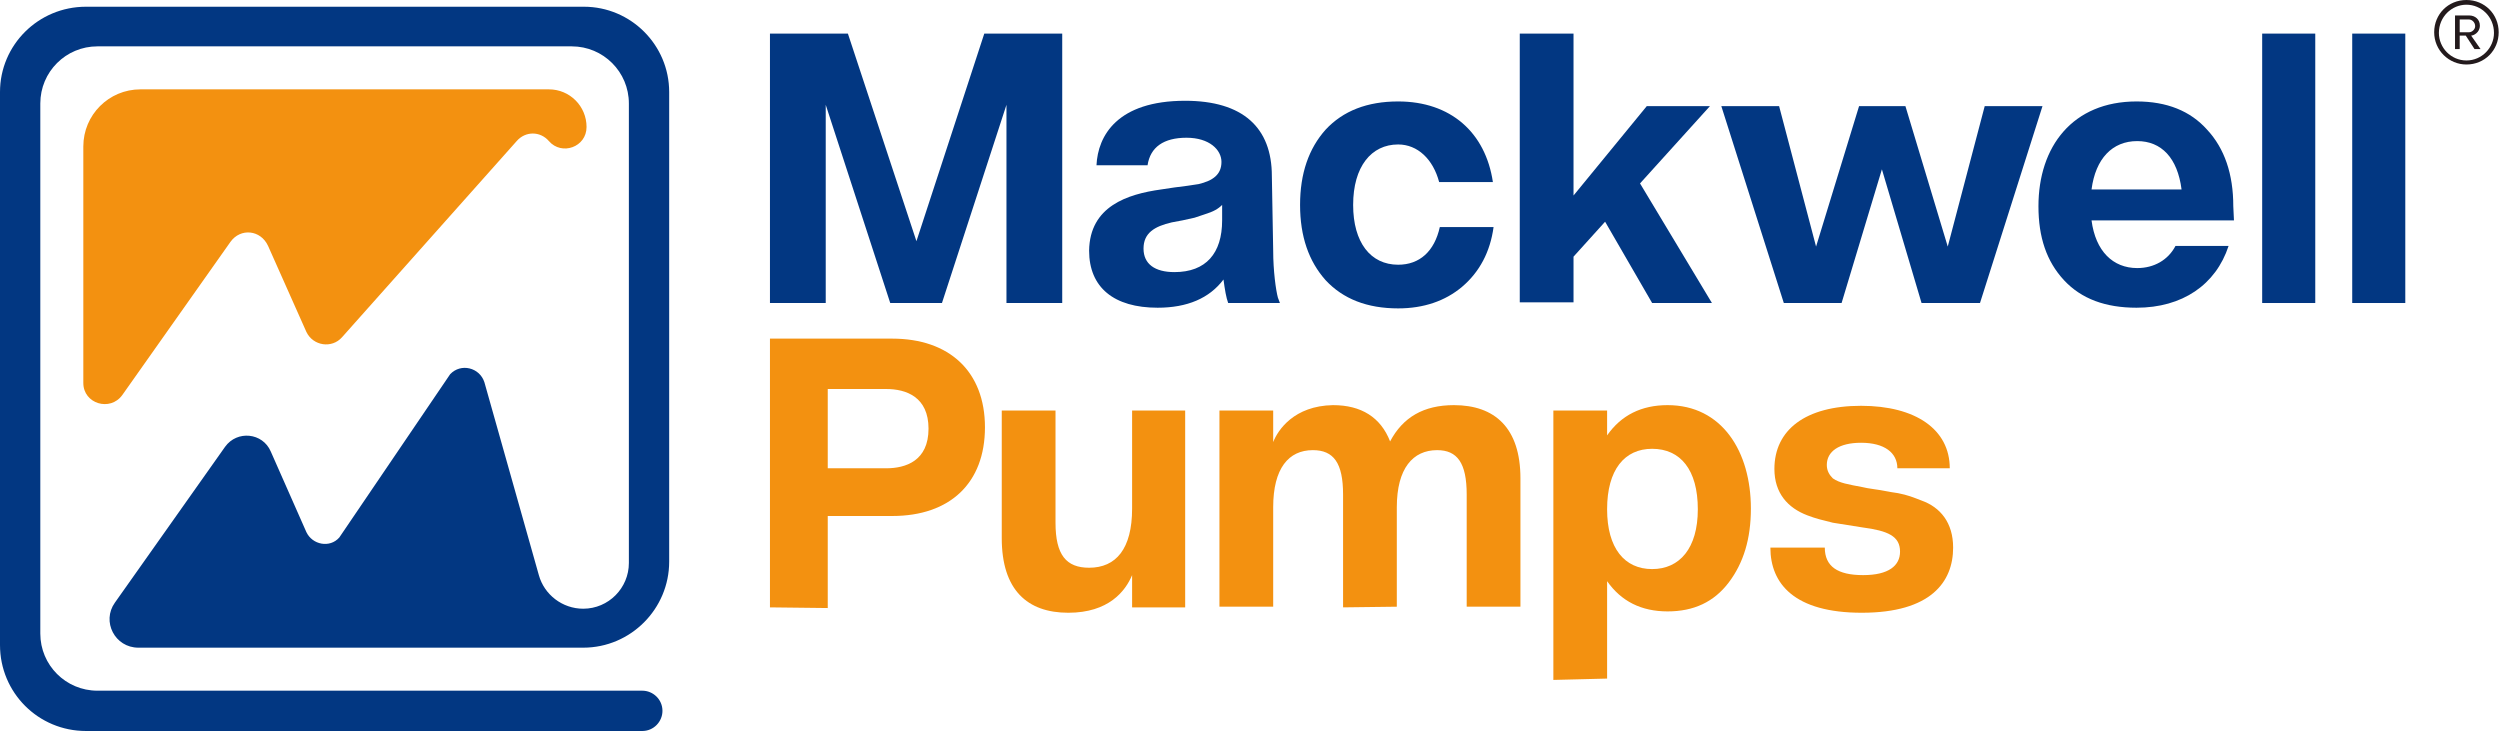
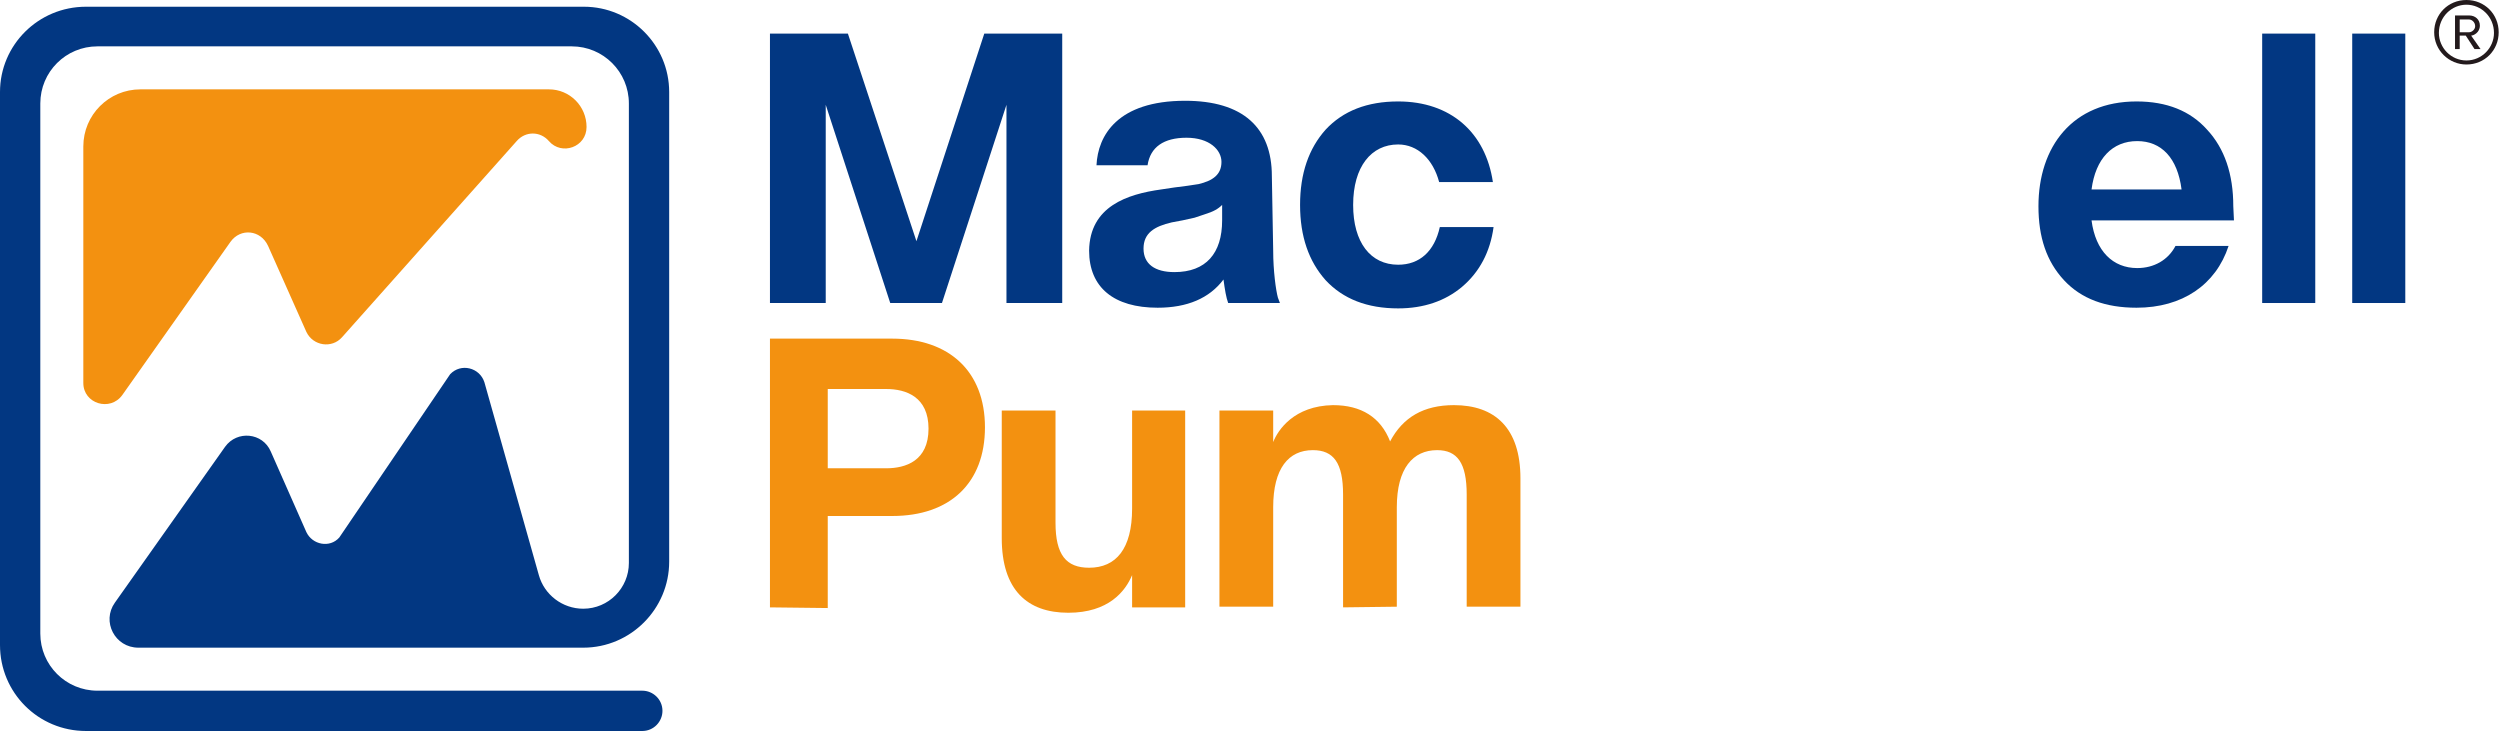
<svg xmlns="http://www.w3.org/2000/svg" width="171" height="50" viewBox="0 0 171 50" fill="none">
  <g clip-path="url(#clip0_2005_31)">
    <path d="M15.763 16.544L8.364 27.022C7.537 28.171 5.699 27.619 5.699 26.195V10.018C5.699 7.858 7.445 6.112 9.605 6.112H37.546C38.971 6.112 40.12 7.261 40.12 8.686C40.12 10.064 38.419 10.662 37.546 9.651C36.949 8.961 35.938 8.961 35.34 9.651L23.392 23.07C22.702 23.851 21.415 23.667 20.956 22.702L18.336 16.82C17.831 15.717 16.452 15.579 15.763 16.544Z" fill="#F39110" />
    <path d="M45.772 6.296V38.419C45.772 41.636 43.153 44.301 39.89 44.301H9.467C7.858 44.301 6.939 42.509 7.858 41.222L15.395 30.561C16.222 29.412 17.969 29.596 18.52 30.882L20.956 36.397C21.369 37.27 22.564 37.5 23.208 36.765L30.79 25.597C31.526 24.816 32.812 25.138 33.134 26.149L36.857 39.338C37.224 40.671 38.465 41.636 39.89 41.636C41.636 41.636 43.015 40.211 43.015 38.511V7.077C43.015 4.917 41.268 3.171 39.108 3.171H6.664C4.504 3.171 2.757 4.917 2.757 7.077V43.336C2.757 45.496 4.504 47.243 6.664 47.243H43.934C44.669 47.243 45.312 47.84 45.312 48.621C45.312 49.357 44.715 50 43.934 50H5.882C2.619 50 0 47.38 0 44.118V6.296C0 3.079 2.619 0.46 5.882 0.46H39.936C43.153 0.46 45.772 3.079 45.772 6.296Z" fill="#023782" />
    <path d="M60.892 20.726L56.48 7.169V20.726H52.665V2.298H57.996L62.684 16.498L67.325 2.298H72.656V20.726H68.842V7.169L64.43 20.726H60.892Z" fill="#023782" />
    <path d="M87.086 17.142C87.086 18.52 87.27 19.853 87.408 20.358L87.546 20.726H84.007C83.87 20.358 83.778 19.807 83.686 19.118C82.721 20.404 81.204 21.048 79.182 21.048C76.195 21.048 74.495 19.669 74.495 17.142C74.54 14.108 77.114 13.281 79.412 12.96L80.331 12.822C81.066 12.73 81.434 12.684 81.985 12.592C82.95 12.362 83.548 11.948 83.548 11.075C83.548 10.248 82.721 9.421 81.158 9.421C79.596 9.421 78.677 10.064 78.493 11.305H75C75.092 9.283 76.425 6.893 81.066 6.893C85.018 6.893 86.995 8.732 86.995 12.04L87.086 17.142ZM80.147 15.211C78.952 15.487 78.217 15.947 78.217 17.004C78.217 18.061 78.998 18.612 80.331 18.612C82.491 18.612 83.594 17.325 83.594 15.073V14.017C83.318 14.292 82.996 14.476 82.399 14.66L81.71 14.89L80.882 15.073L80.147 15.211Z" fill="#023782" />
    <path d="M102.114 12.454H98.438C98.024 10.892 96.967 9.881 95.634 9.881C93.796 9.881 92.555 11.397 92.555 14.017C92.555 16.59 93.75 18.107 95.634 18.107C97.105 18.107 98.116 17.188 98.483 15.533H102.16C101.93 17.233 101.195 18.612 100 19.623C98.851 20.588 97.38 21.094 95.634 21.094C93.52 21.094 91.866 20.45 90.671 19.164C89.522 17.877 88.925 16.177 88.925 14.017C88.925 11.857 89.522 10.156 90.671 8.869C91.866 7.583 93.52 6.939 95.634 6.939C99.219 6.939 101.608 9.053 102.114 12.454Z" fill="#023782" />
-     <path d="M113.006 20.726L109.789 15.165L107.629 17.555V20.68H103.952V2.298H107.629V13.373L112.638 7.261H116.958L112.178 12.546L117.096 20.726H113.006Z" fill="#023782" />
-     <path d="M131.434 20.726L128.722 11.581L125.965 20.726H122.013L117.739 7.261H121.691L124.219 16.866L127.16 7.261H130.331L133.226 16.866L135.754 7.261H139.706L135.432 20.726H131.434Z" fill="#023782" />
    <path d="M152.803 15.073H143.061C143.336 17.188 144.531 18.336 146.186 18.336C147.335 18.336 148.3 17.785 148.805 16.82H152.436C151.562 19.485 149.265 21.048 146.14 21.048C144.026 21.048 142.371 20.45 141.176 19.164C139.982 17.877 139.43 16.222 139.43 14.108C139.43 10.018 141.774 6.939 146.14 6.939C148.208 6.939 149.816 7.583 150.965 8.869C152.16 10.156 152.757 11.903 152.757 14.108L152.803 15.073ZM143.061 12.96H149.219C148.943 10.8 147.84 9.651 146.186 9.651C144.485 9.651 143.336 10.846 143.061 12.96Z" fill="#023782" />
    <path d="M154.733 20.726V2.298H158.364V20.726H154.733Z" fill="#023782" />
    <path d="M160.892 20.726V2.298H164.522V20.726H160.892Z" fill="#023782" />
    <path d="M52.665 41.544V23.162H61.029C64.936 23.162 67.371 25.414 67.371 29.228C67.371 33.042 64.982 35.294 61.029 35.294H56.618V41.59L52.665 41.544ZM56.618 26.608V32.031H60.616C61.949 32.031 63.511 31.526 63.511 29.32C63.511 27.16 61.995 26.608 60.616 26.608H56.618Z" fill="#F39110" />
    <path d="M72.197 28.079V35.754C72.197 37.96 72.932 38.833 74.495 38.833C76.333 38.833 77.436 37.546 77.436 34.789V28.079H81.066V41.544H77.436V39.338C76.976 40.441 75.827 41.912 73.07 41.912C70.266 41.912 68.52 40.349 68.52 36.811V28.079H72.197Z" fill="#F39110" />
    <path d="M91.866 41.544V33.824C91.866 31.664 91.222 30.79 89.798 30.79C88.143 30.79 87.086 32.031 87.086 34.697V41.498H83.41V28.079H87.086V30.239C87.408 29.412 88.511 27.757 91.177 27.711C93.107 27.711 94.439 28.539 95.083 30.193C95.956 28.539 97.38 27.711 99.448 27.711C102.252 27.711 103.998 29.274 103.998 32.721V41.498H100.322V33.824C100.322 31.664 99.678 30.79 98.3 30.79C96.645 30.79 95.542 32.031 95.542 34.697V41.498L91.866 41.544Z" fill="#F39110" />
-     <path d="M106.25 46.507V28.079H109.926V29.779C110.892 28.401 112.27 27.711 114.062 27.711C117.785 27.711 119.761 30.882 119.761 34.789C119.761 36.857 119.256 38.511 118.244 39.844C117.233 41.176 115.855 41.82 114.062 41.82C112.27 41.82 110.892 41.13 109.926 39.752V46.415L106.25 46.507ZM116.131 34.835C116.131 32.123 114.936 30.698 113.006 30.698C111.121 30.698 109.926 32.123 109.926 34.835C109.926 37.5 111.121 38.925 113.006 38.925C114.89 38.925 116.131 37.5 116.131 34.835Z" fill="#F39110" />
-     <path d="M121.094 37.454H124.816C124.816 38.741 125.689 39.338 127.436 39.338C129.182 39.338 129.963 38.695 129.963 37.73C129.963 36.673 129.136 36.305 127.39 36.075L125.368 35.754C124.632 35.57 124.219 35.478 123.621 35.248C122.289 34.743 121.369 33.732 121.369 32.077C121.369 29.412 123.483 27.757 127.298 27.757C131.02 27.757 133.364 29.366 133.364 32.031H129.779C129.779 30.974 128.906 30.285 127.298 30.285C125.781 30.285 124.954 30.882 124.954 31.802C124.954 32.215 125.138 32.491 125.368 32.721C125.827 33.042 126.425 33.134 127.39 33.318C127.711 33.41 128.585 33.502 128.998 33.594C129.228 33.64 129.504 33.686 129.825 33.732C130.515 33.87 130.836 34.007 131.434 34.237C132.721 34.697 133.594 35.754 133.594 37.454C133.594 39.798 132.077 41.912 127.344 41.912C122.748 41.912 121.094 39.936 121.094 37.454Z" fill="#F39110" />
    <path d="M169.256 3.355L168.658 2.436H168.244V3.355H167.923V1.057H168.888C169.301 1.057 169.623 1.333 169.623 1.746C169.623 2.252 169.164 2.436 169.026 2.436L169.669 3.355H169.256ZM168.888 1.333H168.244V2.206H168.888C169.072 2.206 169.301 2.022 169.301 1.792C169.301 1.517 169.072 1.333 168.888 1.333Z" fill="#231A1C" />
    <path d="M168.704 0C167.463 0 166.498 0.965 166.498 2.206C166.498 3.447 167.509 4.412 168.704 4.412C169.945 4.412 170.91 3.447 170.91 2.206C170.91 0.965 169.945 0 168.704 0ZM168.704 4.136C167.647 4.136 166.82 3.263 166.82 2.252C166.82 1.149 167.693 0.322 168.704 0.322C169.715 0.322 170.588 1.149 170.588 2.252C170.588 3.263 169.761 4.136 168.704 4.136Z" fill="#231A1C" />
  </g>
  <defs>
    <clipPath id="clip0_2005_31">
      <rect width="170.91" height="50" fill="white" />
    </clipPath>
  </defs>
</svg>